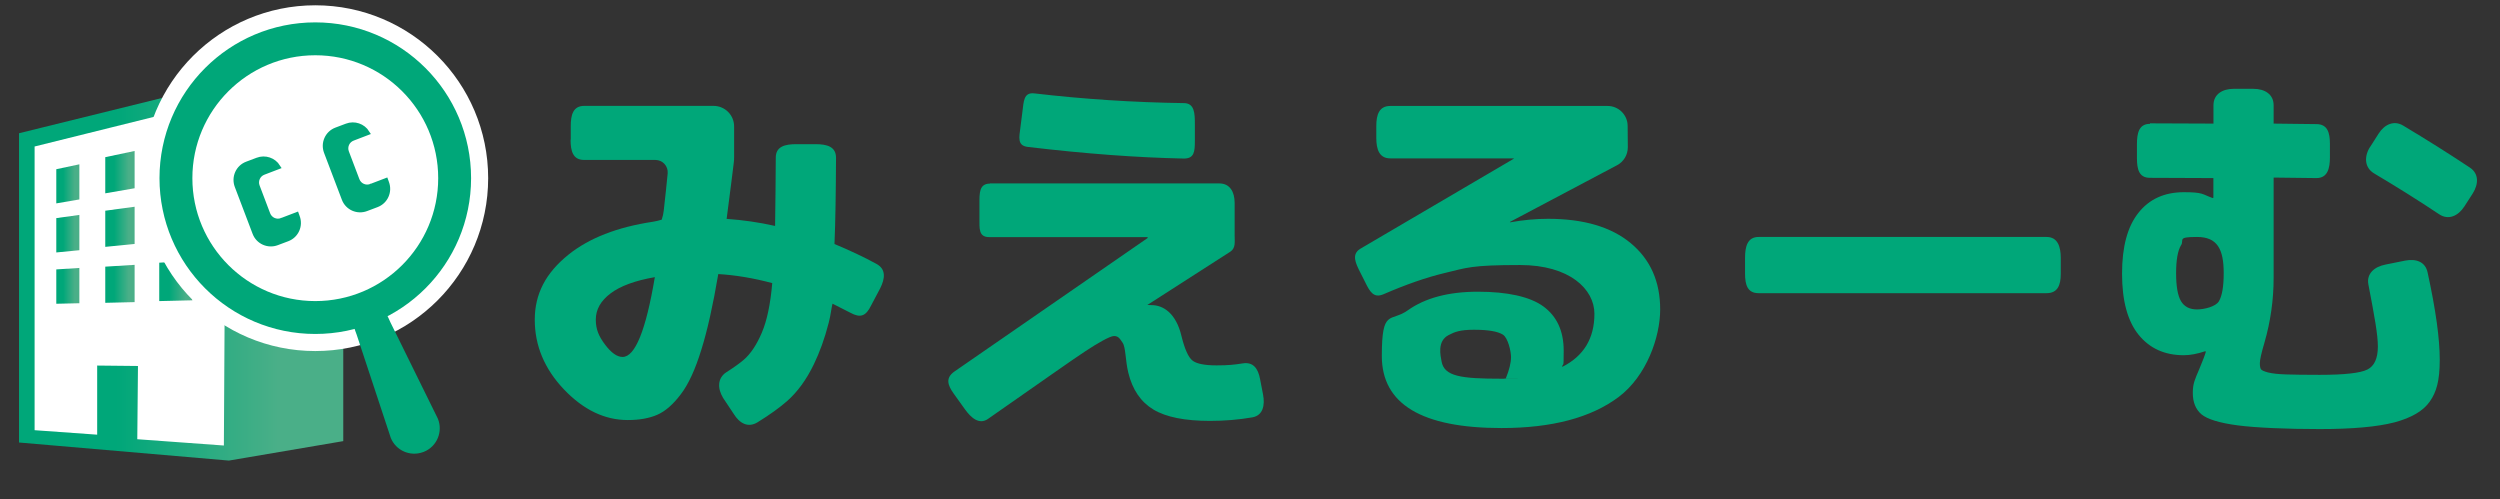
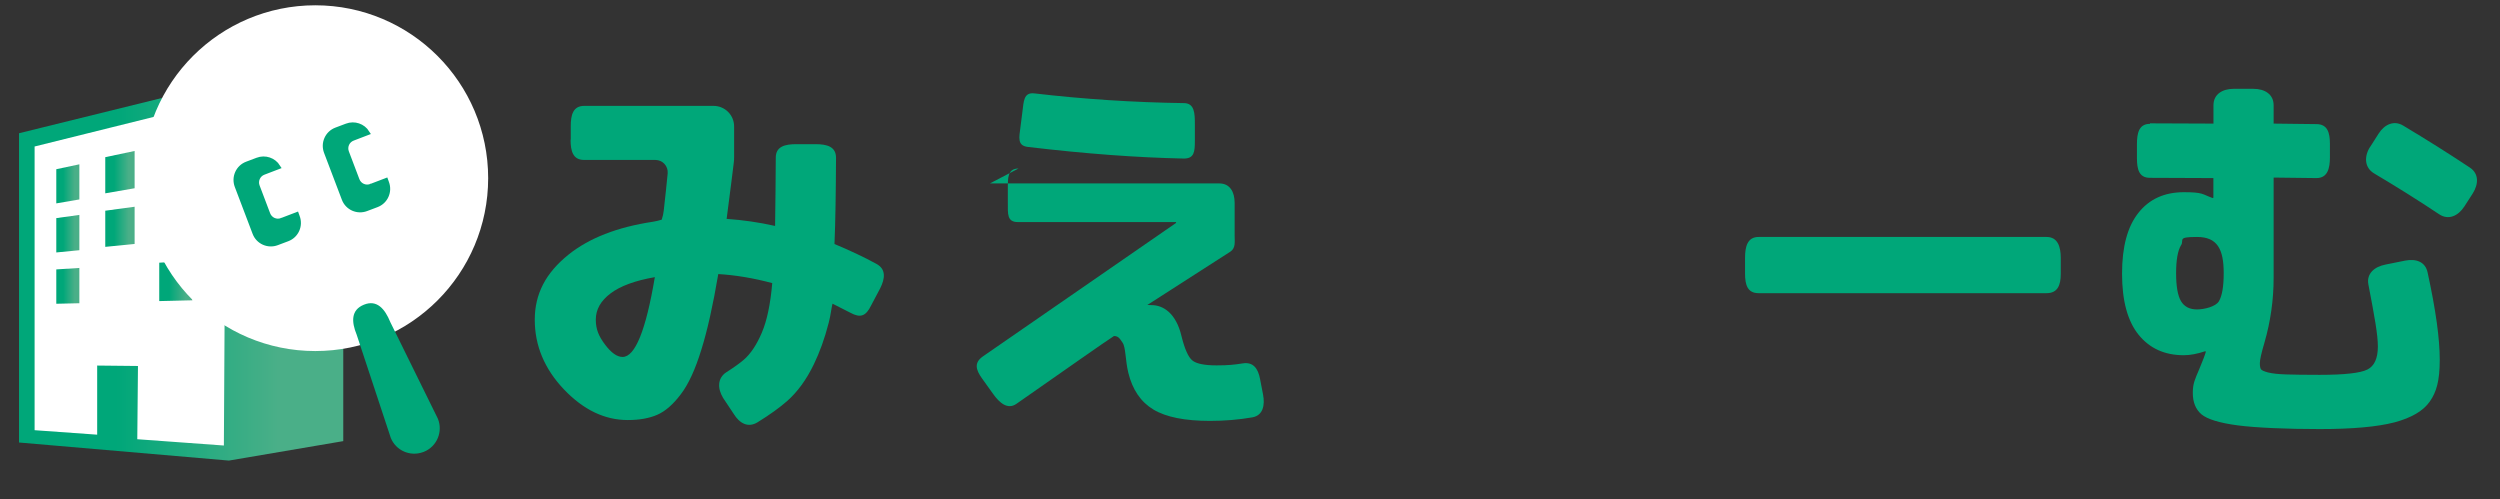
<svg xmlns="http://www.w3.org/2000/svg" id="_レイヤー_1" data-name="レイヤー_1" version="1.1" viewBox="0 0 2904.5 580.1">
  <rect x="0" y="0" width="2904.5" height="580.1" fill="#333333" stroke="none" />
  <defs>
    <style>
      .st0, .st1 {
        fill: #00a779;
      }

      .st2 {
        fill: url(#_名称未設定グラデーション_5);
      }

      .st1 {
        stroke-width: 5.6px;
      }

      .st1, .st3 {
        stroke: #00a779;
      }

      .st4 {
        fill: url(#_名称未設定グラデーション_6);
      }

      .st5 {
        fill: #fff;
      }

      .st6 {
        fill: url(#_名称未設定グラデーション_2);
      }

      .st3 {
        stroke-width: 38.2px;
      }

      .st3, .st7 {
        fill: none;
        stroke-linecap: round;
        stroke-linejoin: round;
      }

      .st8 {
        fill: url(#_名称未設定グラデーション);
      }

      .st7 {
        stroke: #fff;
        stroke-width: 77.9px;
      }

      .st9 {
        fill: url(#_名称未設定グラデーション_8);
      }

      .st10 {
        fill: url(#_名称未設定グラデーション_4);
      }

      .st11 {
        fill: url(#_名称未設定グラデーション_3);
      }

      .st12 {
        fill: url(#_名称未設定グラデーション_10);
      }

      .st13 {
        fill: url(#_名称未設定グラデーション_7);
      }

      .st14 {
        fill: url(#_名称未設定グラデーション_9);
      }
    </style>
    <linearGradient id="_名称未設定グラデーション" data-name="名称未設定グラデーション" x1="22.1" y1="756.9" x2="398.8" y2="756.9" gradientTransform="translate(0 -442)" gradientUnits="userSpaceOnUse">
      <stop offset="0" stop-color="#00a779" />
      <stop offset=".3" stop-color="#00a779" />
      <stop offset=".8" stop-color="#4aaf88" />
    </linearGradient>
    <linearGradient id="_名称未設定グラデーション_2" data-name="名称未設定グラデーション 2" x1="185.2" y1="625.5" x2="223.5" y2="625.5" gradientTransform="translate(0 -442)" gradientUnits="userSpaceOnUse">
      <stop offset="0" stop-color="#00a779" />
      <stop offset=".3" stop-color="#00a779" />
      <stop offset=".8" stop-color="#4aaf88" />
    </linearGradient>
    <linearGradient id="_名称未設定グラデーション_3" data-name="名称未設定グラデーション 3" x1="65.4" y1="655.7" x2="92.2" y2="655.7" gradientTransform="translate(0 -442)" gradientUnits="userSpaceOnUse">
      <stop offset="0" stop-color="#00a779" />
      <stop offset=".3" stop-color="#00a779" />
      <stop offset=".8" stop-color="#4aaf88" />
    </linearGradient>
    <linearGradient id="_名称未設定グラデーション_4" data-name="名称未設定グラデーション 4" x1="122.4" y1="641.9" x2="156.4" y2="641.9" gradientTransform="translate(0 -442)" gradientUnits="userSpaceOnUse">
      <stop offset="0" stop-color="#00a779" />
      <stop offset=".3" stop-color="#00a779" />
      <stop offset=".8" stop-color="#4aaf88" />
    </linearGradient>
    <linearGradient id="_名称未設定グラデーション_5" data-name="名称未設定グラデーション 5" x1="65.4" y1="713.5" x2="92.2" y2="713.5" gradientTransform="translate(0 -442)" gradientUnits="userSpaceOnUse">
      <stop offset="0" stop-color="#00a779" />
      <stop offset=".3" stop-color="#00a779" />
      <stop offset=".8" stop-color="#4aaf88" />
    </linearGradient>
    <linearGradient id="_名称未設定グラデーション_6" data-name="名称未設定グラデーション 6" x1="122.4" y1="705.4" x2="156.4" y2="705.4" gradientTransform="translate(0 -442)" gradientUnits="userSpaceOnUse">
      <stop offset="0" stop-color="#00a779" />
      <stop offset=".3" stop-color="#00a779" />
      <stop offset=".8" stop-color="#4aaf88" />
    </linearGradient>
    <linearGradient id="_名称未設定グラデーション_7" data-name="名称未設定グラデーション 7" x1="185.2" y1="696.2" x2="223.5" y2="696.2" gradientTransform="translate(0 -442)" gradientUnits="userSpaceOnUse">
      <stop offset="0" stop-color="#00a779" />
      <stop offset=".3" stop-color="#00a779" />
      <stop offset=".8" stop-color="#4aaf88" />
    </linearGradient>
    <linearGradient id="_名称未設定グラデーション_8" data-name="名称未設定グラデーション 8" x1="185.2" y1="768.4" x2="223.5" y2="768.4" gradientTransform="translate(0 -442)" gradientUnits="userSpaceOnUse">
      <stop offset="0" stop-color="#00a779" />
      <stop offset=".3" stop-color="#00a779" />
      <stop offset=".8" stop-color="#4aaf88" />
    </linearGradient>
    <linearGradient id="_名称未設定グラデーション_9" data-name="名称未設定グラデーション 9" x1="122.4" y1="771.7" x2="156.4" y2="771.7" gradientTransform="translate(0 -442)" gradientUnits="userSpaceOnUse">
      <stop offset="0" stop-color="#00a779" />
      <stop offset=".3" stop-color="#00a779" />
      <stop offset=".8" stop-color="#4aaf88" />
    </linearGradient>
    <linearGradient id="_名称未設定グラデーション_10" data-name="名称未設定グラデーション 10" x1="65.4" y1="774.1" x2="92.2" y2="774.1" gradientTransform="translate(0 -442)" gradientUnits="userSpaceOnUse">
      <stop offset="0" stop-color="#00a779" />
      <stop offset=".3" stop-color="#00a779" />
      <stop offset=".8" stop-color="#4aaf88" />
    </linearGradient>
  </defs>
  <g id="_レイヤー_11" data-name="_レイヤー_1">
    <g>
      <polygon class="st5" points="30 163.8 273.9 105.9 273.9 522.3 252.2 530.4 30 506.9 30 163.8" />
      <g>
        <g>
          <path id="_パス_29" class="st8" d="M266.1,94.6L22.1,154.8v359.3h0l243.8,21h0l132.9-22.6V148.5h0l-132.7-53.8h0ZM159.5,510.5l.8-85.3h0l-47.4-.5h0v80.3l-72.7-5.2V170.2l222.2-55.2-2.3,402.6-100.5-7.3h-.1Z" />
          <path id="_パス_30" class="st6" d="M223.5,156.8l-38.5,8.1v45.3l38.5-6.6v-46.7h0Z" />
          <path id="_パス_31" class="st11" d="M92.2,190.9l-26.8,5.7v39.7l26.8-4.6v-40.8Z" />
          <path id="_パス_32" class="st10" d="M156.4,175.4l-34.1,7.2v42l34.1-5.9v-43.2h0Z" />
          <path id="_パス_33" class="st2" d="M92.2,249.7l-26.8,3.7v39.9l26.8-2.6v-40.8h0Z" />
          <path id="_パス_34" class="st4" d="M156.4,240.2l-34.1,4.6v42l34.1-3.4v-43.2h0Z" />
-           <path id="_パス_35" class="st13" d="M223.5,229.3l-38.5,5.3v44.6l38.5-3.8v-46h0Z" />
          <path id="_パス_36" class="st9" d="M223.5,302.9l-38.5,2.3v44.6l38.5-.9v-46h0Z" />
-           <path id="_パス_37" class="st14" d="M156.4,307.7l-34.1,2.1v42l34.1-.8v-43.2h0Z" />
          <path id="_パス_38" class="st12" d="M92.2,311.3l-26.8,1.7v39.9l26.8-.6v-40.8h0Z" />
        </g>
        <g>
          <g>
            <circle class="st5" cx="366.3" cy="207" r="161.9" />
            <circle class="st7" cx="366.3" cy="207" r="161.9" />
-             <circle class="st3" cx="366.3" cy="207" r="161.9" />
          </g>
          <path class="st0" d="M491.6,525.2c-14.9,5.6-31.7-1.7-37.6-16.5l-39.6-119.8c-6.2-15.1-6.7-28.8,8.4-34.9,15.1-6.2,24.4,4.9,30.6,20.1l55.3,112.3c6.2,15.1-1.1,32.4-16.2,38.5-.3.1-.5.2-.8.3h0Z" />
          <path id="_パス_45" class="st1" d="M431.1,216.4c-6.4,2.5-13.7-.7-16.2-7.3h0l-12.2-32.2c-2.5-6.4.7-13.8,7.3-16.2h0l16.7-6.4c-5-8-15-11.4-23.9-8l-12.2,4.6c-10.3,3.9-15.4,15.4-11.5,25.7l20.7,54.5c3.9,10.3,15.4,15.4,25.7,11.5l12.2-4.6c10.3-3.9,15.4-15.4,11.5-25.7l-.9-2.5-17,6.5h-.1Z" />
          <path id="_パス_45-2" class="st1" d="M327.4,256c-6.4,2.5-13.7-.7-16.2-7.3h0l-12.2-32.2c-2.5-6.4.7-13.8,7.3-16.2h0l16.7-6.4c-5-8-15-11.4-23.9-8l-12.2,4.6c-10.3,3.9-15.4,15.4-11.5,25.7l20.7,54.5c3.9,10.3,15.4,15.4,25.7,11.5l12.2-4.6c10.3-3.9,15.4-15.4,11.5-25.7l-.9-2.5-17,6.5h-.1Z" />
        </g>
      </g>
    </g>
    <g>
      <path class="st0" d="M663.1,162.2v-15.6c0-13,2.6-23.6,15.7-23.6h150.2c13.1,0,23.9,10.6,23.9,23.9v35.4c0,2.3-.1,4.6-.4,6.8-1.3,10.6-4,32.4-8.3,65.2,18.9,1.3,37.6,4,56.3,8.2.4-28.4.7-54.8.8-79.3,0-13.1,10.7-15.7,23.9-15.7h22.4c13.1,0,23.8,2.8,23.7,16-.2,41-.7,74.3-1.8,100,17.3,7.2,33.6,14.8,48.8,23.1,11.3,6.2,10,16.9,4.3,28.4l-10.6,20c-6,12.2-12.2,14.8-24.1,8.3-1.6-.9-19-9.7-20.7-10.5-1.3,5-2,13-4.3,21.8-5,19.6-10.7,34.7-17.3,48.5-8.7,18-19.1,32.3-31.3,43-8.4,7.4-19.8,15.6-34,24.4-11.1,6.9-21,1.5-27.9-9.7l-12.3-18.5c-6.6-10.9-6.8-23.1,4-30,8.5-5.4,15.1-10.1,20-14.3,8.1-7,15.1-17.6,21-31.5,6-14,10-33.2,12.1-57.6-21.7-5.8-42.6-9.3-62.7-10.5-6.1,36-12.6,65.3-19.7,88-7,22.7-14.9,40-23.8,51.6-8.8,11.7-17.9,19.7-27.2,23.8-9.3,4.1-20.8,6.2-34.5,6.2-26.8,0-51.5-11.9-74.1-35.6-22.6-23.8-33.9-50.8-33.9-81s13-54.5,39.1-75.5c24-19.3,56.8-32.1,98.3-38.3,3-.4,7.4-1.6,10.1-2.4,1.3-4.2,1.9-6.7,2.3-10.2,2-17.5,3.5-32,4.6-43.5.8-8.4-5.8-15.7-14.3-15.7h-82.9c-12.9,0-15.6-10.5-15.6-23.4h0l.2-.2ZM760.7,322c-22.9,4-40,10.3-51.4,18.9-11.5,8.7-17.1,18.8-17.1,30.4s3.6,19.5,10.7,29c7.2,9.6,14,14.4,20.4,14.4,14.6,0,27.1-30.9,37.5-92.8h-.1Z" />
-       <path class="st0" d="M1150.1,213.1h266.5c12.5,0,17.8,10.1,17.8,22.6v38c0,7.4,1.3,14.2-4.7,18.5l-96.7,62.1,5,.2c12.8,0,28.3,8.7,34.7,36.2,3.7,14.9,7.9,24.3,12.6,28.1s14.1,5.7,28.1,5.7,20.5-.8,30.3-2.3c12.2-2,17.9,5.8,20.2,18l3.5,18.1c2.4,12.5,0,24.4-12.5,26.6-15.7,2.7-32,4.1-49.1,4.1-29.2,0-51.2-4.4-65.8-13.2s-24.4-23.1-29.2-43c-3.4-14.3-2.9-29.2-6.5-34.5-3.5-5.4-5.3-7.9-10.1-7.9s-20.1,9-33,17.5c-11.8,7.6-54.7,37.9-113.5,78.9-10.2,7-19.7-1.5-26.8-11.5l-12.9-18c-7.4-10.3-9.5-18.4.9-25.7l224.6-155.2-.4-.9h-183.7c-12.5,0-11.5-9.7-11.5-22.1v-16c0-13-.5-24.1,12.4-24.1h0ZM1185.6,147.4l2.2-17.3c1.6-12.3,1.4-23,13.8-21.6,57.6,6.7,115.6,10.5,173.9,11.3,12.4.1,12.7,12,12.7,24.4v19.3c0,12.6-.6,20.9-13.1,20.7-53.4-1.1-113.8-5.5-181-13.5-12.4-1.5-10.1-10.8-8.5-23.2h0Z" />
-       <path class="st0" d="M1814.9,426.3c25-12.5,37.5-33.1,37.5-61.7s-28.8-56.7-86.4-56.7-61.9,3.2-88,9.4c-20.9,5-44.5,13.2-70.8,24.6-11.3,4.8-15.7-3-21.1-14l-5.7-11.3c-5.6-11-10.5-21.3.2-27.7l178.1-104.5v-.4h-143.5c-12.9,0-16.2-10.7-16.2-23.7v-14.1c0-12.9,3.3-23.1,16.2-23.1h252.5c12.8,0,23.3,10.4,23.3,23.2l.2,24.8c0,8.7-4.7,16.7-12.4,20.8l-124.7,66,.4.4c14.9-2.7,29.5-4.1,44-4.1,41.4,0,73.5,9.5,96.2,28.4,22.7,18.9,34.1,44.5,34.1,76.9s-16,77.4-48.1,101.6c-32,24.1-77.5,36.2-136.3,36.2-92.7,0-139-27.9-139-83.7s10.1-38.7,30.2-53.1c20.1-14.3,47.2-21.6,81.4-21.6s60.5,5.7,76.1,17.1c15.7,11.5,23.6,28.6,23.6,51.4s-.6,12.9-1.8,18.7h0ZM1749.5,439.5c4-9.8,6-18,6-24.7s-3.5-22.2-9.4-26c-6-3.8-17.1-5.7-33.6-5.7s-22.6,2.6-29.5,6.2c-13.7,7-9.3,24.3-8.2,30.5,3,17.5,22.5,20.2,69.7,20.2s1.5,0,2.5-.2c1.1-.1,1.9-.2,2.5-.2h0Z" />
+       <path class="st0" d="M1150.1,213.1h266.5c12.5,0,17.8,10.1,17.8,22.6v38c0,7.4,1.3,14.2-4.7,18.5l-96.7,62.1,5,.2c12.8,0,28.3,8.7,34.7,36.2,3.7,14.9,7.9,24.3,12.6,28.1s14.1,5.7,28.1,5.7,20.5-.8,30.3-2.3c12.2-2,17.9,5.8,20.2,18l3.5,18.1c2.4,12.5,0,24.4-12.5,26.6-15.7,2.7-32,4.1-49.1,4.1-29.2,0-51.2-4.4-65.8-13.2s-24.4-23.1-29.2-43c-3.4-14.3-2.9-29.2-6.5-34.5-3.5-5.4-5.3-7.9-10.1-7.9c-11.8,7.6-54.7,37.9-113.5,78.9-10.2,7-19.7-1.5-26.8-11.5l-12.9-18c-7.4-10.3-9.5-18.4.9-25.7l224.6-155.2-.4-.9h-183.7c-12.5,0-11.5-9.7-11.5-22.1v-16c0-13-.5-24.1,12.4-24.1h0ZM1185.6,147.4l2.2-17.3c1.6-12.3,1.4-23,13.8-21.6,57.6,6.7,115.6,10.5,173.9,11.3,12.4.1,12.7,12,12.7,24.4v19.3c0,12.6-.6,20.9-13.1,20.7-53.4-1.1-113.8-5.5-181-13.5-12.4-1.5-10.1-10.8-8.5-23.2h0Z" />
      <path class="st0" d="M2027.4,318.1v-18.7c0-12.9,2.8-24.1,15.7-24.1h334.7c12.9,0,16.4,11.5,16.4,24.3v18.7c0,12.9-3.6,22.3-16.4,22.3h-334.7c-12.9,0-15.7-9.8-15.7-22.6h0Z" />
      <path class="st0" d="M2497.9,143.3l73.7.3v-21.3c0-12.9,10.5-19.1,23.4-19.1h23.1c12.9,0,23.4,6.2,23.4,19.1v21.3l49.7.6c12.9,0,15.7,9.9,15.7,22.8v15.8c0,12.9-2.7,24.1-15.7,24.1l-49.7-.6v116.6c0,25.4-3.6,50.9-10.7,75.3-3.6,12.1-5.3,20-5.3,23.6s.4,5.7,1.2,7c.7,1.4,3.5,2.6,8.2,3.9,4.7,1.2,11.6,2,20.6,2.3,9,.3,22.2.5,39.5.5,28.9,0,47.5-2.1,55.5-6.2,8.1-4.1,12.1-13,12.1-26.7s-3.7-34.1-11-72.1c-2.4-12.6,7-20.6,19.8-23.1l22.8-4.6c12.6-2.5,23.6,1.2,26.2,13.8,9.4,43,14.1,76.8,14.1,101.3s-3.8,37.5-11.5,48.5c-7.6,11-21.3,19-41.1,24.3-19.9,5.2-48.8,7.8-86.9,7.8s-73.8-1.5-95.2-4.3c-21.3-2.8-35.3-7.2-42.1-12.8-6.7-5.7-10.1-14-10.1-24.9s2.4-15.6,7.4-27.4c4.3-10.1,6.8-16.9,7.8-20.6l-.9-.4c-9.1,3-17.3,4.6-24.7,4.6-22.3,0-39.7-7.9-52.6-23.8-12.8-15.9-19.2-39.5-19.2-70.9s6.3-54.7,19-70.7c12.6-16,30.3-24,52.8-24s21.1,2.3,33.4,6.8l.9-.4v-22.8l-73.7-.3c-12.9,0-15.1-10.2-15.1-23.1v-15.8c0-12.9,2.2-23.8,15.1-23.8h0v-.4ZM2533.9,284.9c-3.8,6.4-5.7,17.2-5.7,32.5s1.9,26.1,5.7,32.5c3.8,6.4,10,9.6,18.5,9.6s21.9-3.2,25.6-9.6c3.7-6.4,5.5-17.2,5.5-32.5,0-28.1-7.5-42.1-31-42.1s-14.7,3.2-18.5,9.6ZM2753.7,170.6l9.8-15.4c6.8-10.6,17.7-15.8,28.5-9.3,26.9,16.1,52.8,32.4,77.5,48.8,10.6,7,10.2,19.2,3.3,30.1l-9.8,15.2c-7.2,11-18.5,16.2-29.4,8.8-23.3-15.6-48.4-31.3-75.3-47.3-11.5-6.8-11.8-19.9-4.6-31.1h.1Z" />
    </g>
  </g>
</svg>